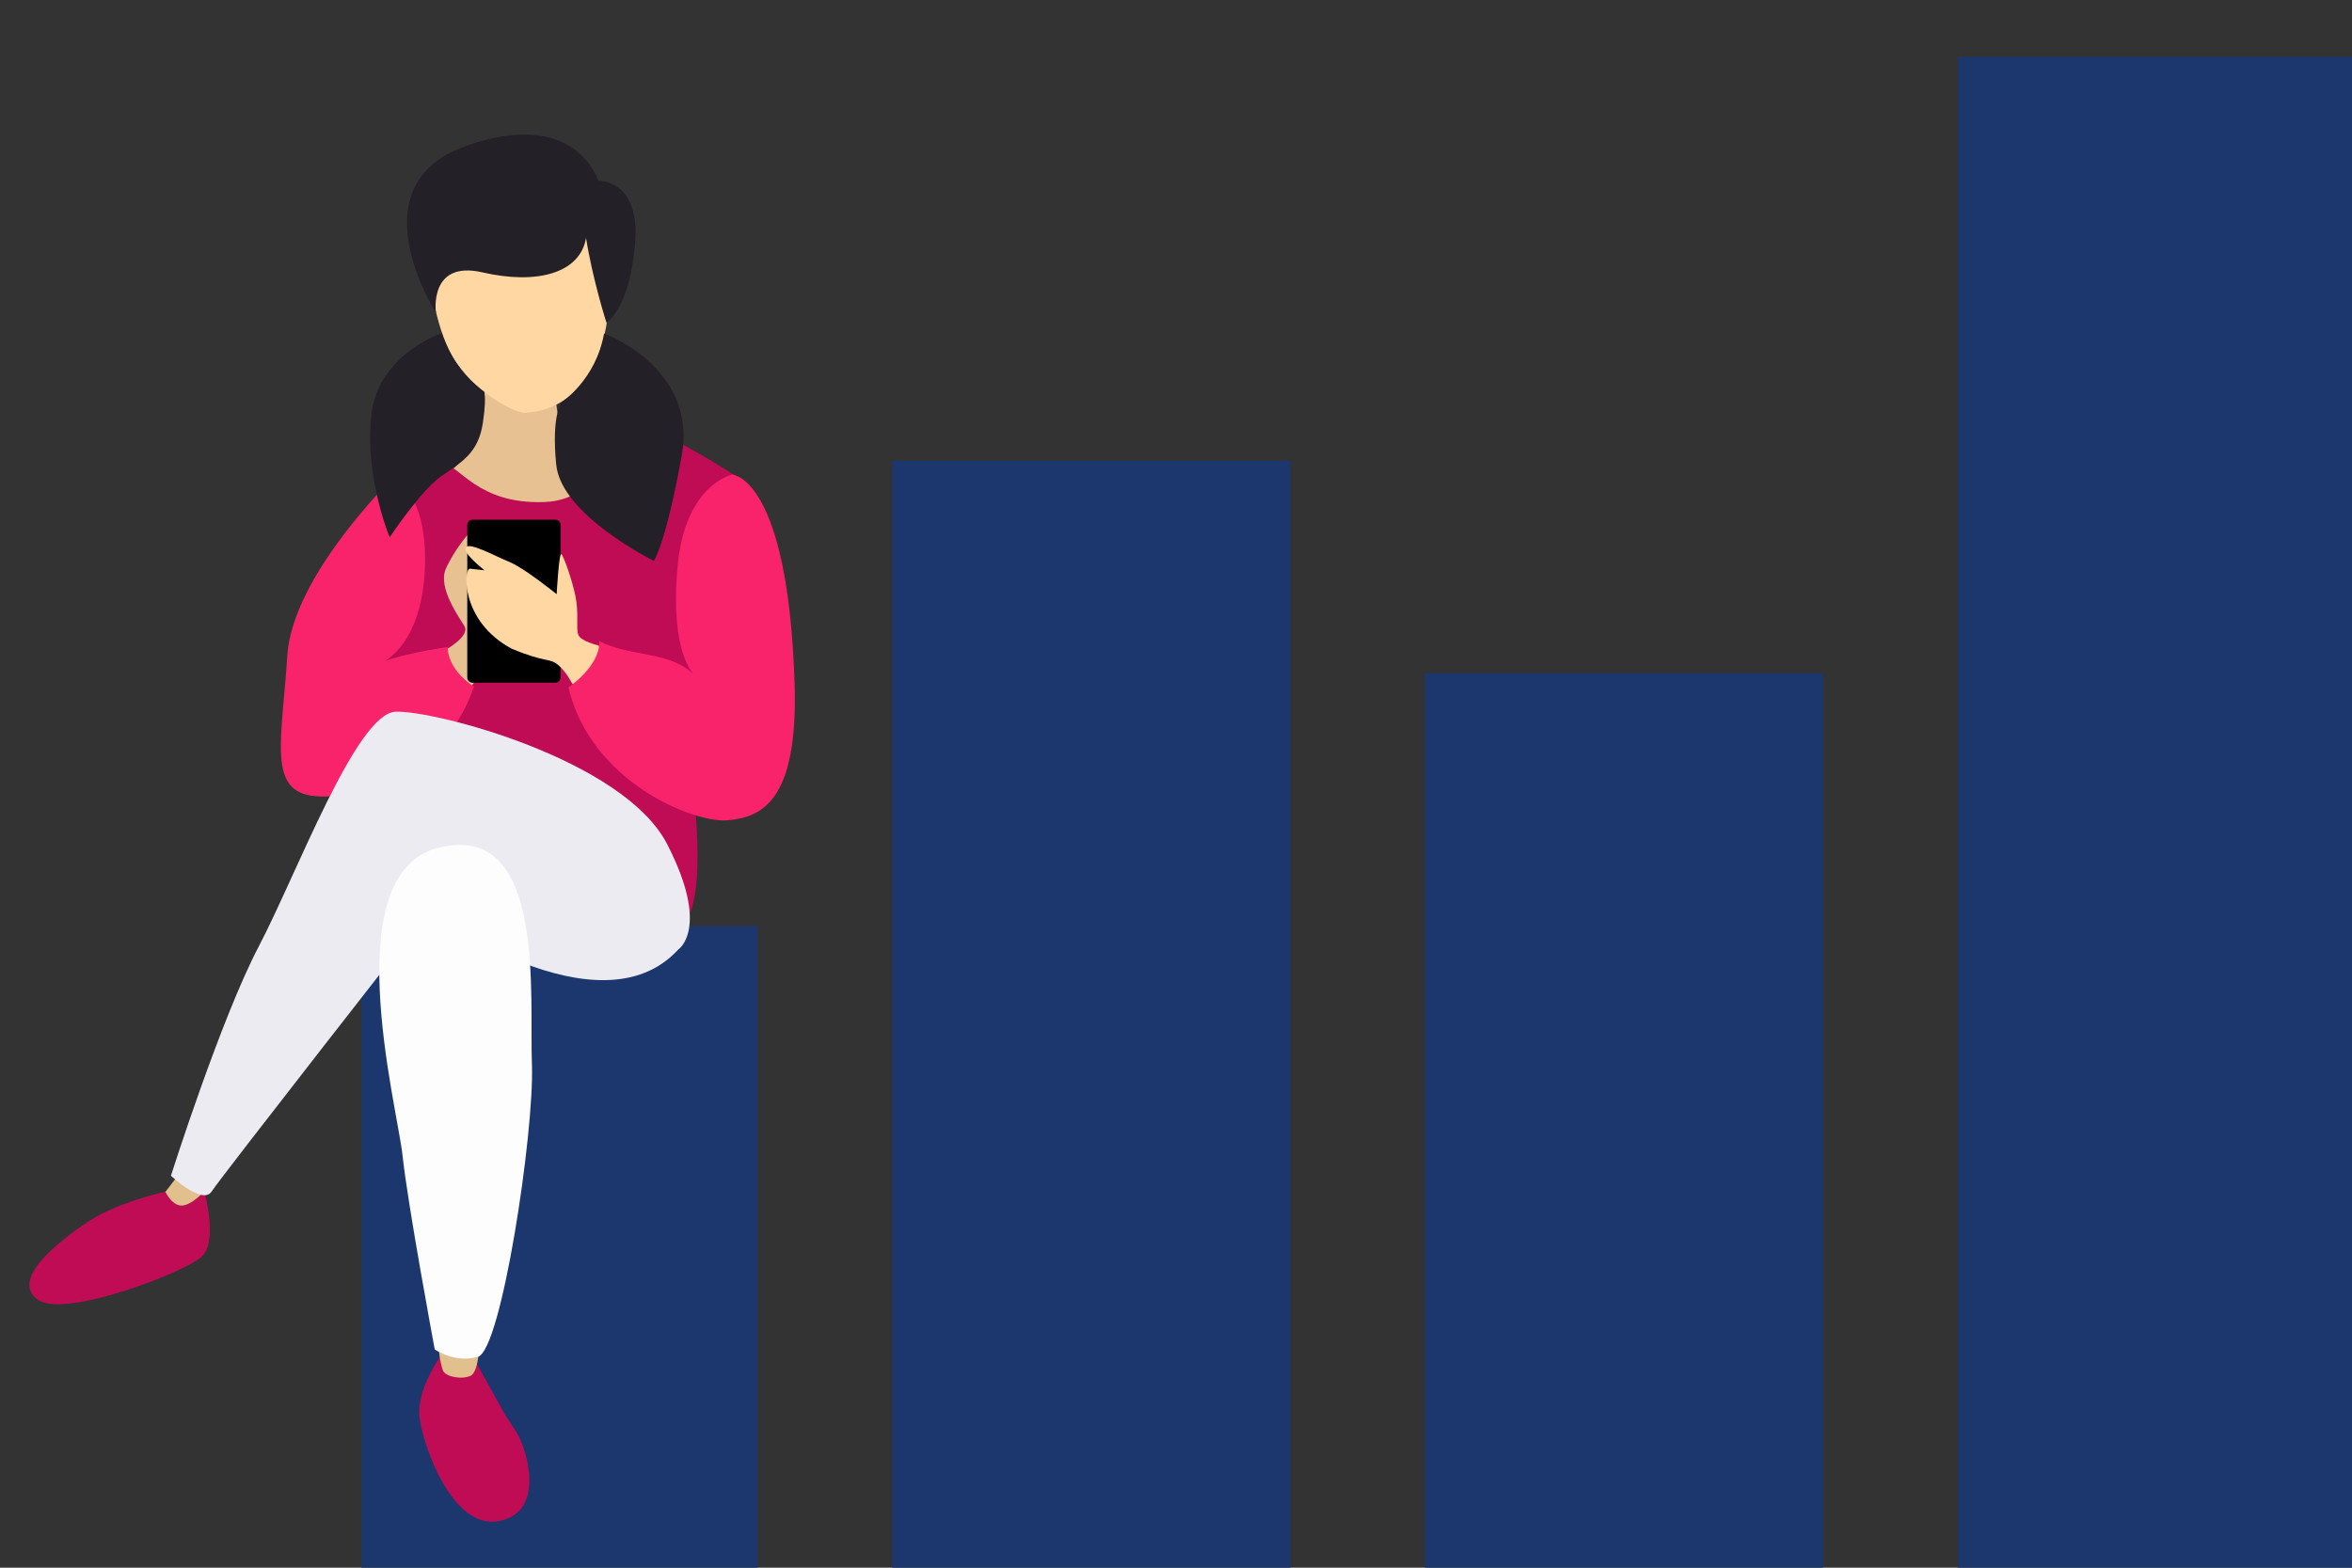
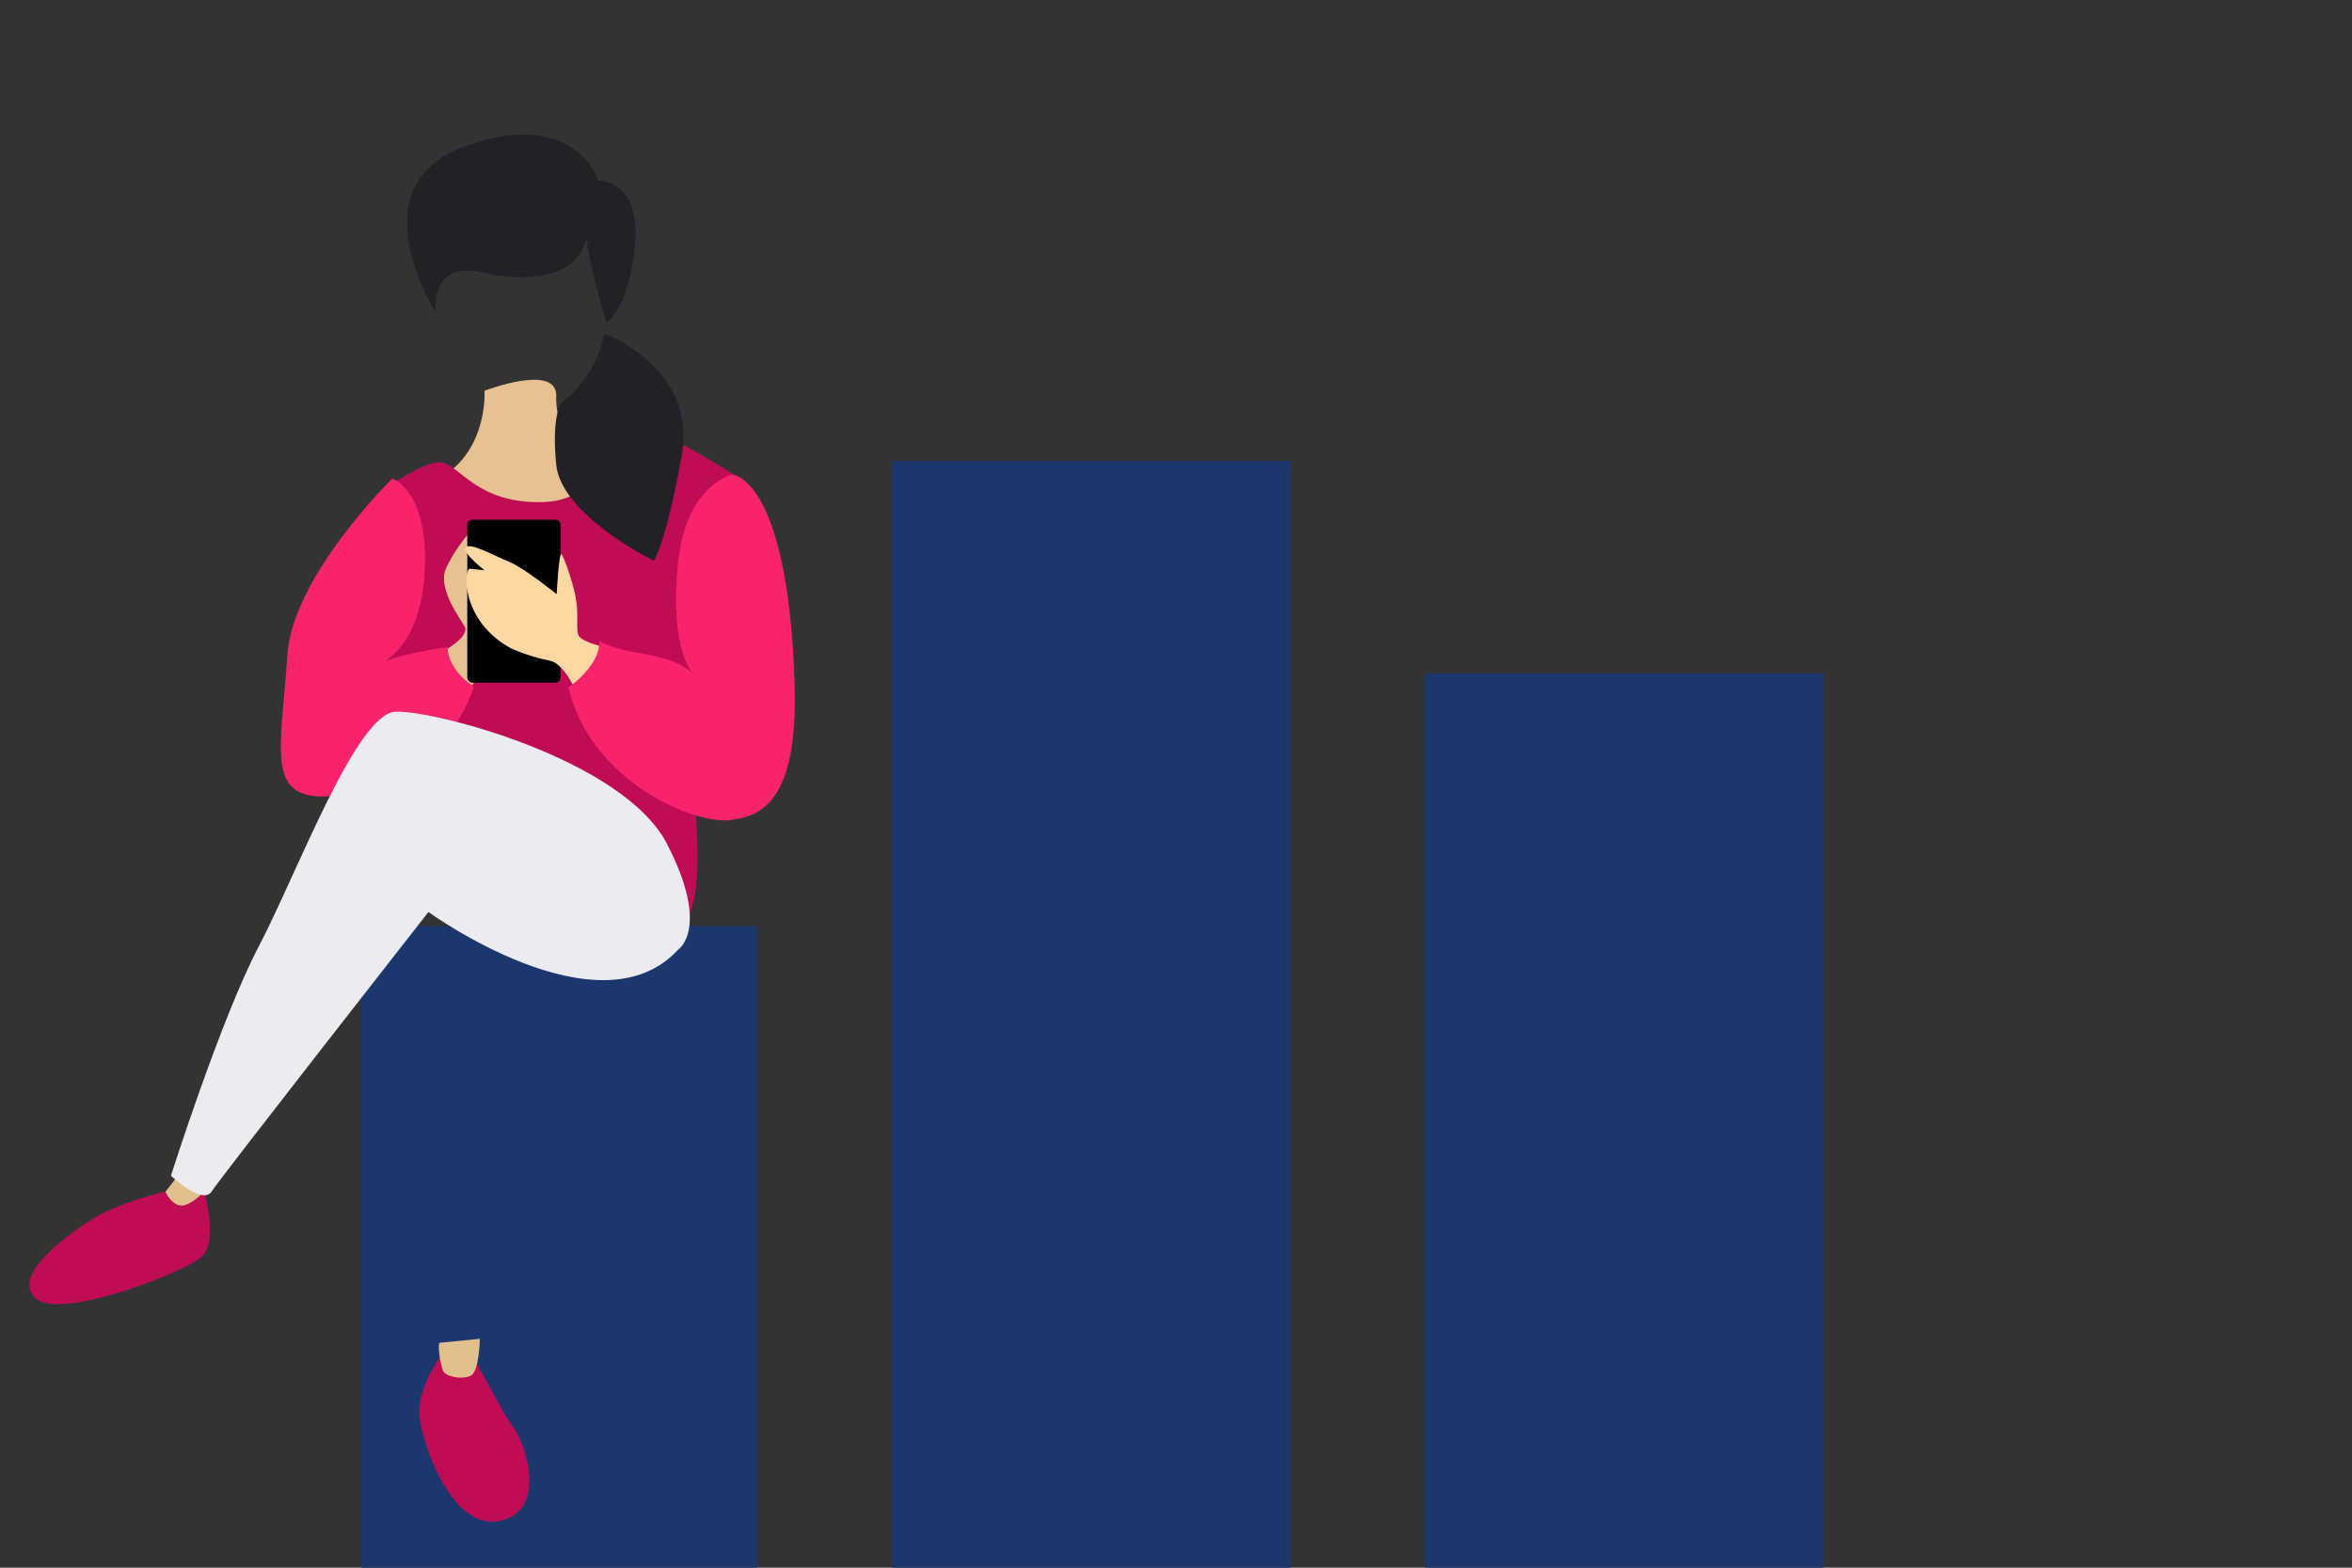
<svg xmlns="http://www.w3.org/2000/svg" version="1.1" id="Ball_1" x="0px" y="0px" viewBox="0 0 600 400" style="enable-background:new 0 0 600 400;" xml:space="preserve">
  <rect x="0" y="0" width="600" height="400" fill="#333333" stroke="none" />
  <style type="text/css">
	.st0{fill:#1B376D;}
	.st1{fill:#E8C192;}
	.st2{fill:#BF0C55;}
	.st3{fill:#F9236C;}
	.st4{fill:#FFD7A3;}
	.st5{fill:#232028;}
	.st6{fill:#E1C08E;}
	.st7{fill:#EBEBF1;}
	.st8{fill:#FDFDFE;}
	.st9{fill:none;}
</style>
  <rect x="92.2" y="236.3" class="st0" width="101.1" height="163.7" />
  <rect x="227.6" y="117.6" class="st0" width="101.6" height="282.4" />
-   <rect x="499.5" y="14.5" class="st0" width="101.6" height="385.5" />
  <g>
    <path class="st1" d="M123.6,99.7c0,0,0.8,12.2-7.9,19.8s6.9,18.6,23.6,16.8c16.7-1.9,10.1-14.1,10.1-14.1s-7.9-12.4-7.5-21   C142.3,92.5,123.6,99.7,123.6,99.7z" />
    <path class="st2" d="M155.4,107.9c0,0,12,1.7,20,6.2c8.1,4.5,13.3,8,13.3,8s-10.1,30.4-12.8,65.3c-0.5,6.2,4.7,33.1,0.2,45.5   c-2.3,6.2,0,0,0,0l-69.3-15c0,0-0.5-31.9-7.7-40.5c-7.1-8.6-2.9-51.3-2.9-51.3s11.7-8.7,16.4-8.1s9.1,10.7,26.2,10.1   S155.4,107.9,155.4,107.9z" />
    <path class="st1" d="M113.2,166.1c0,0,6.8-3.7,5.3-6.3c-1.5-2.5-6.8-9.8-4.8-14.6c2.1-4.8,5.8-9,5.8-9l10.4,23.1l-11.4,18.8   L113.2,166.1z" />
    <path class="st3" d="M100.1,122.1c0,0-25.5,24.9-26.8,45.1s-4.5,32.6,4.3,35.4c8.8,2.8,35.2-3.2,43.3-27.4   c-7.1-4.7-6.7-10.1-6.7-10.1s-14.1,1.9-19.7,5.2c3.4-0.7,13.1-5.6,13.9-25.5C109.1,125.1,100.1,122.1,100.1,122.1z" />
    <path d="M141.6,174.2h-21c-0.8,0-1.4-0.6-1.4-1.4V134c0-0.8,0.6-1.4,1.4-1.4h21c0.8,0,1.4,0.6,1.4,1.4v38.8   C143,173.6,142.4,174.2,141.6,174.2z" />
    <path class="st4" d="M152.7,164.7c0,0-4.7-1.1-5.2-2.8c-0.6-1.7,0.2-5.5-0.7-9.8c-0.9-4.3-3-10.2-3.6-10.7   c-0.6-0.5-1.2,10.2-1.2,10.2s-8.3-6.7-12-8.2c-3.7-1.5-10.3-5.2-11.2-3.7c-0.9,1.4,4.8,5.8,4.8,5.8s-2.1-0.2-3.7-0.4   s-2.6,13.3,10.6,20.4c8.8,3.7,9.6,2.3,11.8,4.1s3.7,4.9,3.7,4.9s6.3,0.4,6.9-4.3C153.4,165.4,152.7,164.7,152.7,164.7z" />
    <path class="st3" d="M186.8,121.1c0,0,14.2,0.5,15.9,53.2c1,30.7-8.8,34.3-17.2,35c-8.4,0.7-34.7-9.6-40.5-33.9   c0,0,8.1-5.4,7.9-11.8c7.9,4.1,18,2.4,24.2,8.6c0,0-6.2-5.4-4.3-27C174.5,123.6,186.8,121.1,186.8,121.1z" />
-     <path class="st4" d="M109,57.1c0,0-1.1,28.6,10.9,39.8c8.3,7.7,13.6,8.4,13.6,8.4s22.4,1.3,22-33.7c-0.4-35-24.4-32.4-24.4-32.4   S111.9,39.5,109,57.1z" />
    <path class="st5" d="M111.2,79.8c0,0-20.8-32.4,7.5-42.5s33.9,8.8,33.9,8.8s10.9-0.4,9.4,16.3c-1.5,16.7-7.3,19.9-7.3,19.9   s-3.5-10.9-5.2-21.6c-1.5,9-12.5,12-26.4,8.8C109.3,66.3,111.2,79.8,111.2,79.8z" />
    <path class="st5" d="M154.1,85.1c0,0,23.9,8.6,19.8,31.2s-7.1,26.8-7.1,26.8s-23.6-11.6-24.9-24.5c-1.3-12.9,1.4-16,1.4-16   S152,96.9,154.1,85.1z" />
-     <path class="st5" d="M112.7,85c0,0-16.4,5.4-18,21.1c-1.7,15.6,4.7,31,4.7,31s7.7-11.6,12.9-15.4c5.2-3.7,9.7-5.8,10.9-13.9   c1.1-7.7,0.1-8,0.1-8s-3.6-2.5-6.9-7.3C113.6,88.4,112.7,85,112.7,85z" />
    <g>
      <path class="st2" d="M52.1,304c0,0,3.6,12.6-0.6,16.6s-35.1,15.9-41.9,11s4.3-14.2,12.9-19.9s23-8.4,23-8.4L52.1,304z" />
      <path class="st6" d="M46.2,298.9l-4,5.2c0,0,1.9,4.2,4.9,3.4c3-0.8,6.4-5,6.4-5L46.2,298.9z" />
      <path class="st7" d="M173,242.3c-20.2,22-63.7-9.6-63.7-9.6S56.3,300.4,54,304s-10.4-4-10.4-4s12.7-40,22.4-58.5    s24.9-59.5,34.9-59.9s58.2,12.2,69.3,33.8C181.3,237,173,242.3,173,242.3z" />
      <path class="st2" d="M112.2,346.3c0,0-5.9,8.3-5.2,15.1c0.7,6.9,8.2,29,20.3,26.7c12.1-2.3,7.1-18.6,4.3-22.9    c-2.8-4.3-2.8-4.3-2.8-4.3l-7.2-13L112.2,346.3z" />
      <path class="st6" d="M112.3,342.6c-0.8-0.2-0.1,5,0.7,7.1c0.6,1.6,4.9,2.4,7.1,1.3c2.2-1.1,2.3-9.4,2.3-9.4L112.3,342.6z" />
-       <path class="st8" d="M113.3,216c-28.4,4.7-11.9,66.4-10.6,78.9c1.3,12.4,8.2,49.4,8.2,49.4s5,3.6,11,1.9    c6-1.6,14.4-57.2,13.8-74.5C135,254.4,139.3,210.9,113.3,216z" />
    </g>
  </g>
  <rect x="363.5" y="171.8" class="st0" width="101.6" height="228.2" />
-   <rect class="st9" width="601.1" height="400" />
</svg>